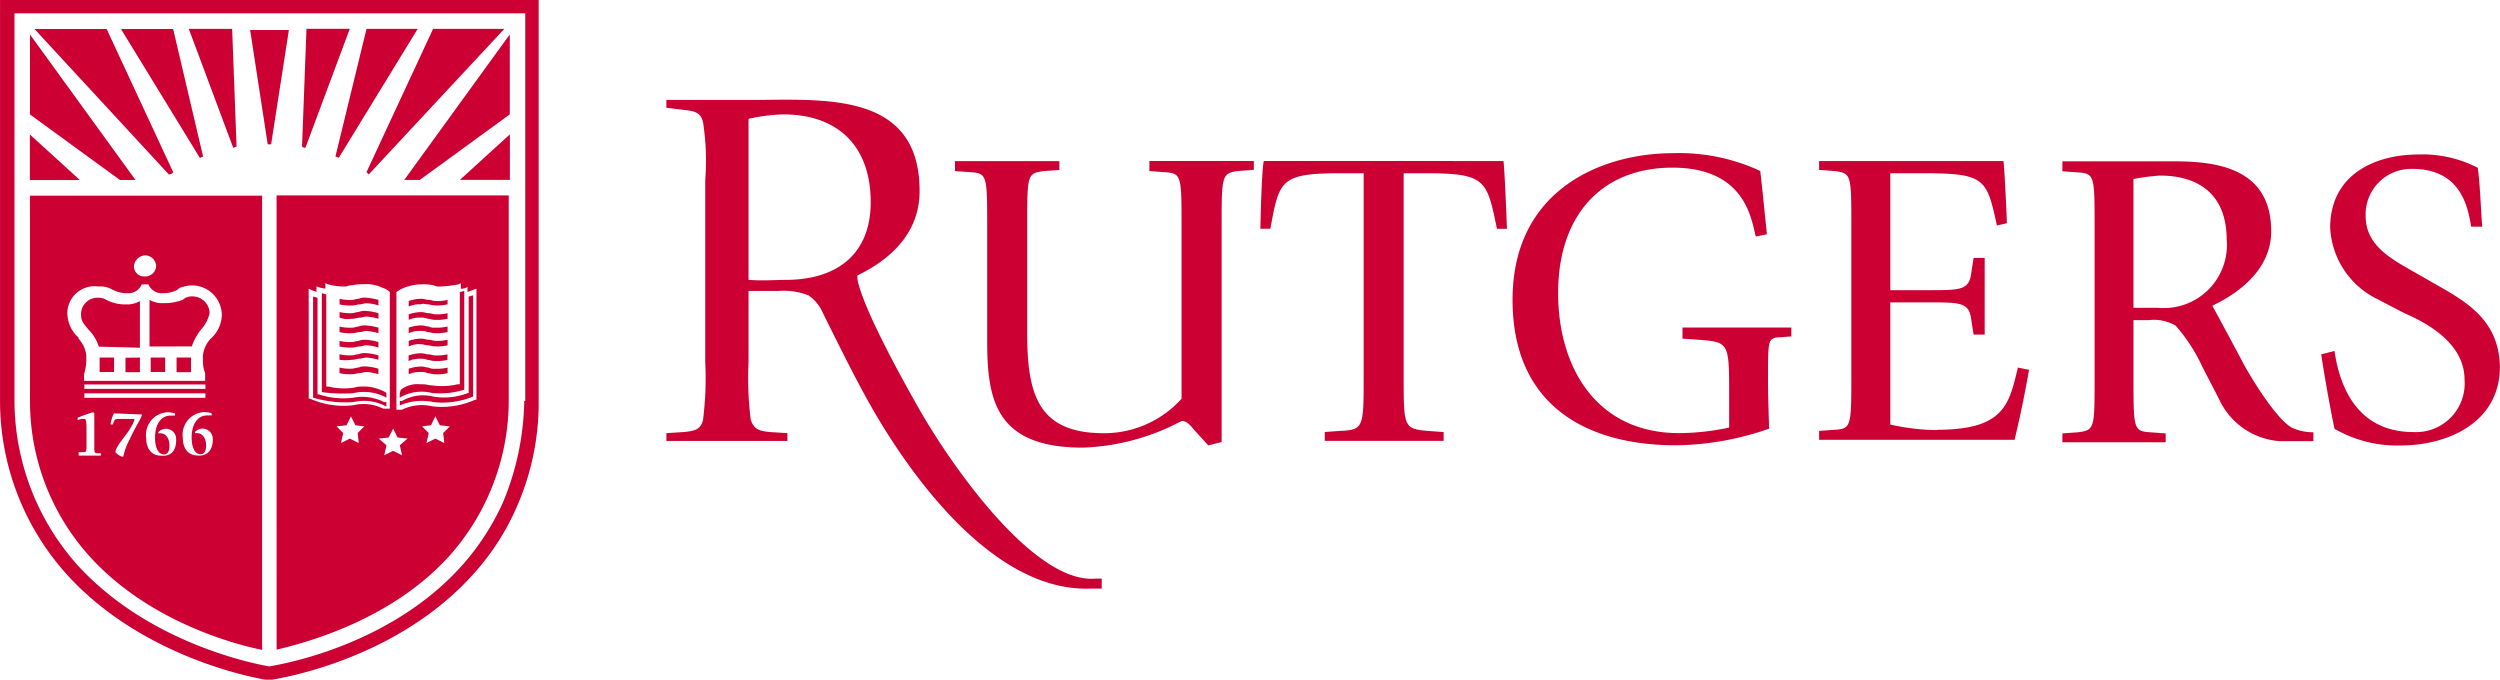
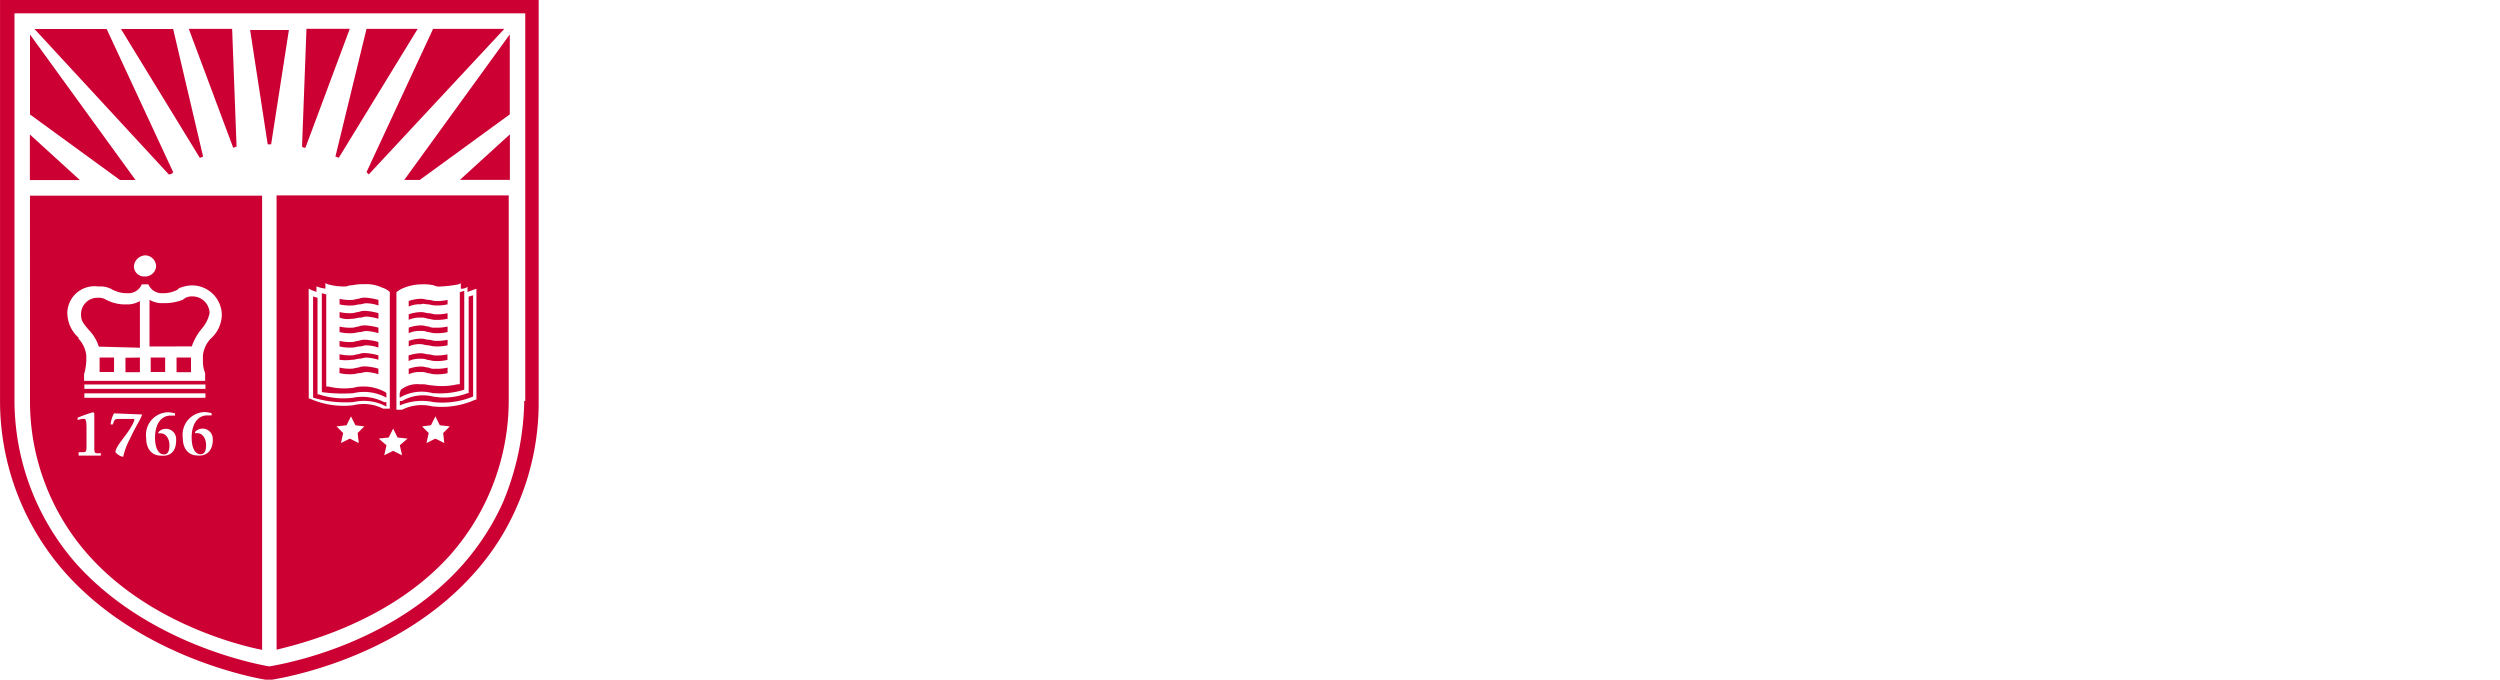
<svg xmlns="http://www.w3.org/2000/svg" id="Group_90" data-name="Group 90" width="146.455" height="39.818" viewBox="0 0 146.455 39.818">
-   <path id="Path_621" data-name="Path 621" d="M578.1,893.531c0-3.188-1.822-5.14-5.139-5.14a10.717,10.717,0,0,0-2.018.26v9.434c.781.065,1.562,0,2.343,0,2.992-.065,4.814-1.627,4.814-4.554m13.078,22.056h.455v.585h-.651c-5.205.2-9.824-5.53-12.557-10.15-1.106-1.887-2.147-4.034-3.123-5.986a2.362,2.362,0,0,0-.845-1.041,3.99,3.99,0,0,0-1.757-.26h-1.757V902.9a19.438,19.438,0,0,0,.13,3.383c.2.586.52.651,1.107.716l1.04.065v.456H566.13v-.456l1.04-.065c.586-.065.976-.13,1.107-.716a19.45,19.45,0,0,0,.13-3.383V892.23a14.681,14.681,0,0,0-.13-3.383c-.131-.586-.521-.651-1.107-.716l-1.04-.13v-.455h4.814c4.295,0,10.02-.586,10.02,5.335,0,2.407-1.626,3.969-3.644,4.945v.2c.26,1.561,2.473,5.6,3.319,7.092,1.952,3.578,6.9,10.67,10.54,10.475m78.27-17.437-1.367-.781c-1.366-.781-2.407-1.561-2.407-3.058a2.666,2.666,0,0,1,2.732-2.733c2.8,0,3.253,2.147,3.449,3.383h.651c-.066-.716-.13-2.537-.261-3.448a7.068,7.068,0,0,0-3.448-.781c-2.668,0-5.2,1.236-5.2,4.294a4.921,4.921,0,0,0,2.733,4.164l1.627.846c1.952.846,3.513,2.082,3.513,3.9A2.851,2.851,0,0,1,668.472,907c-3.448,0-4.36-2.928-4.62-4.75l-.78.2c.26,1.692.585,3.448.78,4.359a7.31,7.31,0,0,0,3.9.976c2.668,0,5.79-1.3,5.79-4.619-.064-2.863-2.146-3.9-4.1-5.01m-11.906-2.407c0-2.928-1.952-3.774-3.9-3.774a12.792,12.792,0,0,0-1.562.2v7.547h1.432a3.7,3.7,0,0,0,4.034-3.969m3.838,11a2.926,2.926,0,0,0,1.237.26v.521h-1.952a4.23,4.23,0,0,1-3.578-2.472l-.976-1.887a9.958,9.958,0,0,0-1.562-2.407,2.517,2.517,0,0,0-1.561-.325h-.911v3.318c0,3.058,0,3.188.976,3.253l.911.065v.521h-6.051v-.521l.911-.065c.976-.13.976-.2.976-3.253v-8.718c0-3.058,0-3.188-.976-3.253l-.911-.065v-.585h6.506c2.407,0,5.726.325,5.726,4.1,0,2.342-2.082,3.709-3.449,4.359.391.716,1.236,2.277,1.887,3.513,1.041,1.822,2.147,3.318,2.8,3.644m-20.82.13a13.065,13.065,0,0,1-2.733-.325v-7.157h2.212c1.952,0,2.408,0,2.538,1.041l.13.846h.651v-4.489h-.651l-.13.846c-.13,1.041-.586,1.041-2.538,1.041h-2.212V891.84h2.082c3.514,0,3.578.39,4.165,3.058l.585-.13c0-.2-.13-3.058-.2-3.643h-10.8v.52l.91.065c.976.13.976.2.976,3.253v8.653c0,3.058,0,3.188-.976,3.253l-.91.065v.52h11.45c.325-1.366.586-2.6.846-4.1l-.651-.13c-.521,2.147-.78,3.644-4.75,3.644m-14.834-5.335.912.065c1.756.13,1.756.2,1.756,3.253v1.887a14.413,14.413,0,0,1-2.928.325c-4.88,0-7.091-3.9-7.091-8.2,0-4.619,2.6-7.352,6.7-7.352,4.294,0,4.619,3.058,4.88,4.034l.651-.13c-.13-1.236-.26-2.6-.39-3.709a11.255,11.255,0,0,0-5.141-1.041c-3.968,0-9.369,2.017-9.369,8.588,0,6.311,4.489,8.523,9.564,8.523a16.952,16.952,0,0,0,5.466-.976s-.066-1.887-.066-2.668c0-2.407,0-2.537.455-2.668l.912-.065v-.521h-6.376v.651Zm-24.593-10.41c-.131.52-.2,3.839-.2,3.969h.585c.521-2.863.586-3.253,4.165-3.253h1.3v11.841c0,3.058,0,3.188-1.367,3.253l-.91.065v.521h6.962V907l-.911-.065c-1.431-.13-1.431-.2-1.431-3.253V891.84h1.3c3.514,0,3.578.39,4.165,3.253h.585c0-.13-.129-3.383-.2-3.969Zm-6.7,0h6.115v.52l-.91.065c-.976.13-.976.26-.976,3.318v12.557l-.781.2-.651-.716c-.325-.325-.52-.716-.912-.716a13.2,13.2,0,0,1-5.79,1.562c-5.205,0-5.6-2.928-5.6-6.311v-6.571c0-3.058,0-3.188-.976-3.253l-.91-.065v-.585h6.115v.52l-.91.065c-.976.13-.976.2-.976,3.253v6.181c0,3.578.585,5.921,4.489,5.921a6.1,6.1,0,0,0,4.554-2.017v-10.02c0-3.058,0-3.188-.976-3.253l-.91-.065Z" transform="translate(-527.092 -881.69)" fill="#c03" />
  <path id="Path_622" data-name="Path 622" d="M531.243,897.682c-.13,0-.26-.065-.455-.065a2.34,2.34,0,0,0-.716.13v.325a1.525,1.525,0,0,1,.716-.13.825.825,0,0,1,.39.065c.13,0,.26.065.455.065a2.669,2.669,0,0,0,.716-.065v-.325a2.672,2.672,0,0,1-.716.065.705.705,0,0,1-.39-.065m-.065-1.3c.13,0,.26.065.455.065a2.672,2.672,0,0,0,.716-.065v-.26a2.667,2.667,0,0,1-.716.065c-.13,0-.26-.065-.39-.065s-.26-.065-.455-.065a2.336,2.336,0,0,0-.716.13v.325a1.526,1.526,0,0,1,.716-.13c.13-.065.26,0,.39,0m1.171.52a2.667,2.667,0,0,1-.716.065c-.13,0-.26-.065-.39-.065s-.26-.065-.455-.065a2.336,2.336,0,0,0-.716.13v.325a1.524,1.524,0,0,1,.716-.13.823.823,0,0,1,.39.065c.13,0,.26.065.455.065a2.672,2.672,0,0,0,.716-.065Zm-1.106,3.188c-.13,0-.26-.065-.455-.065a2.336,2.336,0,0,0-.716.13v.325a1.524,1.524,0,0,1,.716-.13.826.826,0,0,1,.39.065c.13,0,.26.065.455.065a2.664,2.664,0,0,0,.716-.065v-.325a2.667,2.667,0,0,1-.716.065.7.7,0,0,1-.39-.065m.26,2.017a4.673,4.673,0,0,0,2.342-.325V895.86c-.065,0-.2.065-.26.065v5.66h-.065a3.79,3.79,0,0,1-2.017.2,2.442,2.442,0,0,0-1.822.26h-.13v.26a3.267,3.267,0,0,1,1.952-.2m-7.287-.2h.065a4.826,4.826,0,0,0,2.537.39,2.558,2.558,0,0,1,1.757.2h.39v-6.832a1.048,1.048,0,0,0-.455-.26,2.1,2.1,0,0,0-1.041-.2,2.915,2.915,0,0,0-.716.065.707.707,0,0,0-.325.065,3.411,3.411,0,0,1-1.106-.13l-.13-.065v.325a2.82,2.82,0,0,1-.325-.065l-.2-.065v.325c-.13-.065-.2-.065-.325-.13l-.13-.065Zm4.945,1.757-.26.521-.586.065.455.39-.13.586.52-.26.521.26-.13-.586.455-.39-.586-.065Zm.13-1.106h.39a2.609,2.609,0,0,1,1.757-.2,4.75,4.75,0,0,0,2.537-.39h.065V895.47l-.2.065c-.13.065-.2.065-.325.13v-.325l-.065.065a.708.708,0,0,1-.325.065v-.325l-.13.065a7.238,7.238,0,0,1-1.106.13.586.586,0,0,1-.325-.065,2.666,2.666,0,0,0-.716-.065,2.9,2.9,0,0,0-1.041.2,1.629,1.629,0,0,0-.455.26v6.9Zm2.8,1.366.39-.39-.586-.065-.26-.521-.26.521-.521.065.39.39-.13.586.521-.26.521.26Zm-5.01,0,.39-.39-.521-.065-.26-.521-.26.521-.586.065.39.39-.13.586.52-.26.521.26Zm-4.75-13.923h13.6v12.036a13.684,13.684,0,0,1-3.383,8.979c-3.448,3.9-8.588,5.205-10.215,5.6Zm8.848,8.783c.13,0,.26.065.455.065a2.662,2.662,0,0,0,.716-.065v-.325a2.667,2.667,0,0,1-.716.065c-.13,0-.26-.065-.39-.065s-.26-.065-.455-.065a2.336,2.336,0,0,0-.716.13v.325a1.524,1.524,0,0,1,.716-.13c.13,0,.26.065.39.065m.325,2.8a4.709,4.709,0,0,0,1.822-.2V895.6c-.065,0-.2.065-.26.065v5.4h-.13a4,4,0,0,1-1.5.065c-.2,0-.325-.065-.521-.065h-.2a1.544,1.544,0,0,0-1.106.325l-.065.2v.26a2.523,2.523,0,0,1,1.952-.26m.846-2.277a2.918,2.918,0,0,1-.716.065c-.13,0-.26-.065-.39-.065s-.26-.065-.455-.065a2.338,2.338,0,0,0-.716.13v.325a1.525,1.525,0,0,1,.716-.13.826.826,0,0,1,.39.065c.13,0,.26.065.455.065a2.667,2.667,0,0,0,.716-.065Zm-5.53,2.8a2.737,2.737,0,0,1,1.952.26v-.26h-.13a2.8,2.8,0,0,0-1.822-.26,4.514,4.514,0,0,1-2.017-.2h-.065v-5.66c-.065,0-.2-.065-.26-.065v5.921a6.54,6.54,0,0,0,2.342.26m0-.52a2.738,2.738,0,0,1,1.952.26v-.26l-.065-.065a2.731,2.731,0,0,0-1.106-.325h-.2a1.619,1.619,0,0,0-.521.065,3.92,3.92,0,0,1-1.5-.065h-.13v-5.4c-.065,0-.2-.065-.26-.065v5.791a9.1,9.1,0,0,0,1.822.065m-.065-5.14c.2,0,.325-.065.455-.065s.26-.065.39-.065a2.341,2.341,0,0,1,.716.13v-.325a3.36,3.36,0,0,0-.716-.13.966.966,0,0,0-.456.065c-.13,0-.26.065-.39.065a2.67,2.67,0,0,1-.716-.065v.325a2.67,2.67,0,0,0,.716.065m1.561,1.3a3.36,3.36,0,0,0-.716-.13.966.966,0,0,0-.456.065c-.13,0-.2.065-.39.065a2.67,2.67,0,0,1-.716-.065v.325a2.668,2.668,0,0,0,.716.065c.2,0,.325-.065.455-.065s.26-.065.39-.065a2.767,2.767,0,0,1,.716.13Zm-1.561-.52c.2,0,.325-.065.455-.065s.26-.065.39-.065a2.76,2.76,0,0,1,.716.13V896.9a3.357,3.357,0,0,0-.716-.13.965.965,0,0,0-.456.065c-.13,0-.26.065-.39.065a2.668,2.668,0,0,1-.716-.065v.325a1.351,1.351,0,0,0,.716.065m.39,1.3c-.13,0-.26.065-.39.065a2.67,2.67,0,0,1-.716-.065v.325a2.67,2.67,0,0,0,.716.065c.2,0,.325-.065.455-.065s.26-.065.39-.065a2.341,2.341,0,0,1,.716.13v-.325a3.361,3.361,0,0,0-.716-.13.964.964,0,0,0-.456.065m-.39,1.106c.2,0,.325-.065.455-.065s.26-.065.39-.065a2.769,2.769,0,0,1,.716.13v-.26a3.357,3.357,0,0,0-.716-.13.966.966,0,0,0-.456.065c-.13,0-.26.065-.39.065a2.668,2.668,0,0,1-.716-.065v.325a2.634,2.634,0,0,0,.716,0m0,.846c.2,0,.325-.065.455-.065s.26-.065.39-.065a2.762,2.762,0,0,1,.716.13v-.325a3.355,3.355,0,0,0-.716-.13.964.964,0,0,0-.456.065c-.13,0-.26.065-.39.065a2.666,2.666,0,0,1-.716-.065v.325a2.663,2.663,0,0,0,.716.065m-11.776-.13h.846V899.5h-.846Zm2.407-1.5a3.3,3.3,0,0,1,.586-1.041,1.97,1.97,0,0,0,.455-.911,1,1,0,0,0-.976-.976.826.826,0,0,0-.39.065c-.065,0-.065.065-.13.065l-.065.065a3.037,3.037,0,0,1-1.106.2h-.2a1.53,1.53,0,0,1-.521-.13l-.13-.065v2.733Zm-5.4,1.5h.846V899.5h-.846Zm-1.887-3.383a1.917,1.917,0,0,0,.651,1.366v.065a1.711,1.711,0,0,1,.455.976v.325a3.267,3.267,0,0,1-.13.781v.39h7.092v-.455a1.922,1.922,0,0,1-.13-.651v-.39a1.71,1.71,0,0,1,.456-.976,1.917,1.917,0,0,0,.651-1.366,1.749,1.749,0,0,0-1.757-1.757,1.925,1.925,0,0,0-.651.13c-.065,0-.13.065-.2.13a1.8,1.8,0,0,1-.846.2h-.065a.845.845,0,0,1-.781-.521h-.39a.845.845,0,0,1-.781.521h-.065a1.8,1.8,0,0,1-.846-.2c-.065,0-.065-.065-.13-.065a1.4,1.4,0,0,0-.716-.13,1.594,1.594,0,0,0-1.822,1.627m3.9-2.8a.6.6,0,0,0,.651.586.642.642,0,0,0,.651-.586.652.652,0,0,0-.651-.651.7.7,0,0,0-.651.651m4.619,10.15a.6.6,0,0,0-.586-.651.591.591,0,0,0-.455.2v.065h.13c.325,0,.521.325.521.716,0,.26-.065.521-.325.521-.325,0-.521-.39-.521-.976,0-.846.39-1.3.911-1.3h.26v-.13a2.3,2.3,0,0,0-.39-.065,1.323,1.323,0,0,0-1.3,1.5c0,.716.39,1.041.846,1.041.521.065.911-.26.911-.911m-2.147,0a.6.6,0,0,0-.585-.651.591.591,0,0,0-.456.2v.065h.13c.325,0,.52.325.52.716,0,.26-.065.521-.325.521-.325,0-.52-.39-.52-.976,0-.846.39-1.3.911-1.3h.26v-.13a2.294,2.294,0,0,0-.39-.065,1.323,1.323,0,0,0-1.3,1.5c0,.716.39,1.041.846,1.041.585.065.911-.26.911-.911m-2.017-1.5h0l-1.627-.065a1.909,1.909,0,0,0-.2.651h.13c.13-.325.065-.325.521-.325H514c0,.13-.065.26-.26.586-.325.521-.846,1.041-.846,1.366a.831.831,0,0,0,.39.26h.065a3.866,3.866,0,0,1,.39-1.041c.39-.846.586-1.041.716-1.431m-3.383-1.5h7.092v-.26h-7.092Zm0,.521h7.092v-.26h-7.092Zm1.041,3.253h-.26c-.2,0-.2-.065-.2-.456v-1.887l-.065-.065a7.885,7.885,0,0,0-.911.325v.13l.26-.065h.13c.065,0,.13.065.13.521v.976c0,.39,0,.456-.2.456h-.26v.2h1.3v-.13Zm-4.229-15.094h13.6v26.61c-1.627-.325-6.766-1.692-10.215-5.6a13.555,13.555,0,0,1-3.383-8.979Zm8.588,10.345h.846V899.5h-.846Zm-4.554-1.5h0l2.407.065v-2.733l-.13.065a1.532,1.532,0,0,1-.521.13h-.13a2.381,2.381,0,0,1-1.171-.26c-.065,0-.065-.065-.13-.065a.826.826,0,0,0-.39-.065.958.958,0,0,0-.976.976c0,.325.065.455.455.911a2.449,2.449,0,0,1,.586.976m1.561.651v.846h.846V899.5Zm-5.6-13.078v2.668h2.928Zm10.15,1.3-1.757-7.482h-3.058l4.619,7.547c.065,0,.13-.065.2-.065m-1.757.911-3.9-8.393h-4.229l7.872,8.523a.338.338,0,0,0,.26-.13m-2.212.455-6.181-8.523v4.684l5.27,3.839Zm5.921-1.952-.26-6.9H517.19l2.6,6.962c.065,0,.13-.065.2-.065m.781-6.9,1.041,6.766h.2l1.041-6.7h-2.277Zm12.3,8.848h2.928v-2.668Zm-7.092-1.3,4.619-7.547H527.6l-1.822,7.482c.065,0,.13.065.2.065m1.757.976,7.938-8.523H531.5l-3.9,8.393.13.13m2.993.325,5.27-3.839v-4.684l-6.181,8.523Zm-6.7-1.887a.239.239,0,0,1-.2-.065l.26-6.9h2.537Zm12.817,14.834a16.033,16.033,0,0,1-1.236,5.921,14.491,14.491,0,0,1-2.342,3.643c-4.359,4.945-11.06,5.921-11.321,5.986h-.065c-.716-.13-7.027-1.3-11.256-5.986a14.514,14.514,0,0,1-3.643-9.564V879.335H536.9v22.707Zm-30.709-23.487v23.487a15.177,15.177,0,0,0,3.839,10.085c4.359,4.88,10.93,6.116,11.711,6.246h.391c.325-.065,7.287-1.106,11.841-6.246a14.314,14.314,0,0,0,2.472-3.839,15.111,15.111,0,0,0,1.3-6.246V878.554Z" transform="translate(-506.129 -878.554)" fill="#c03" />
</svg>